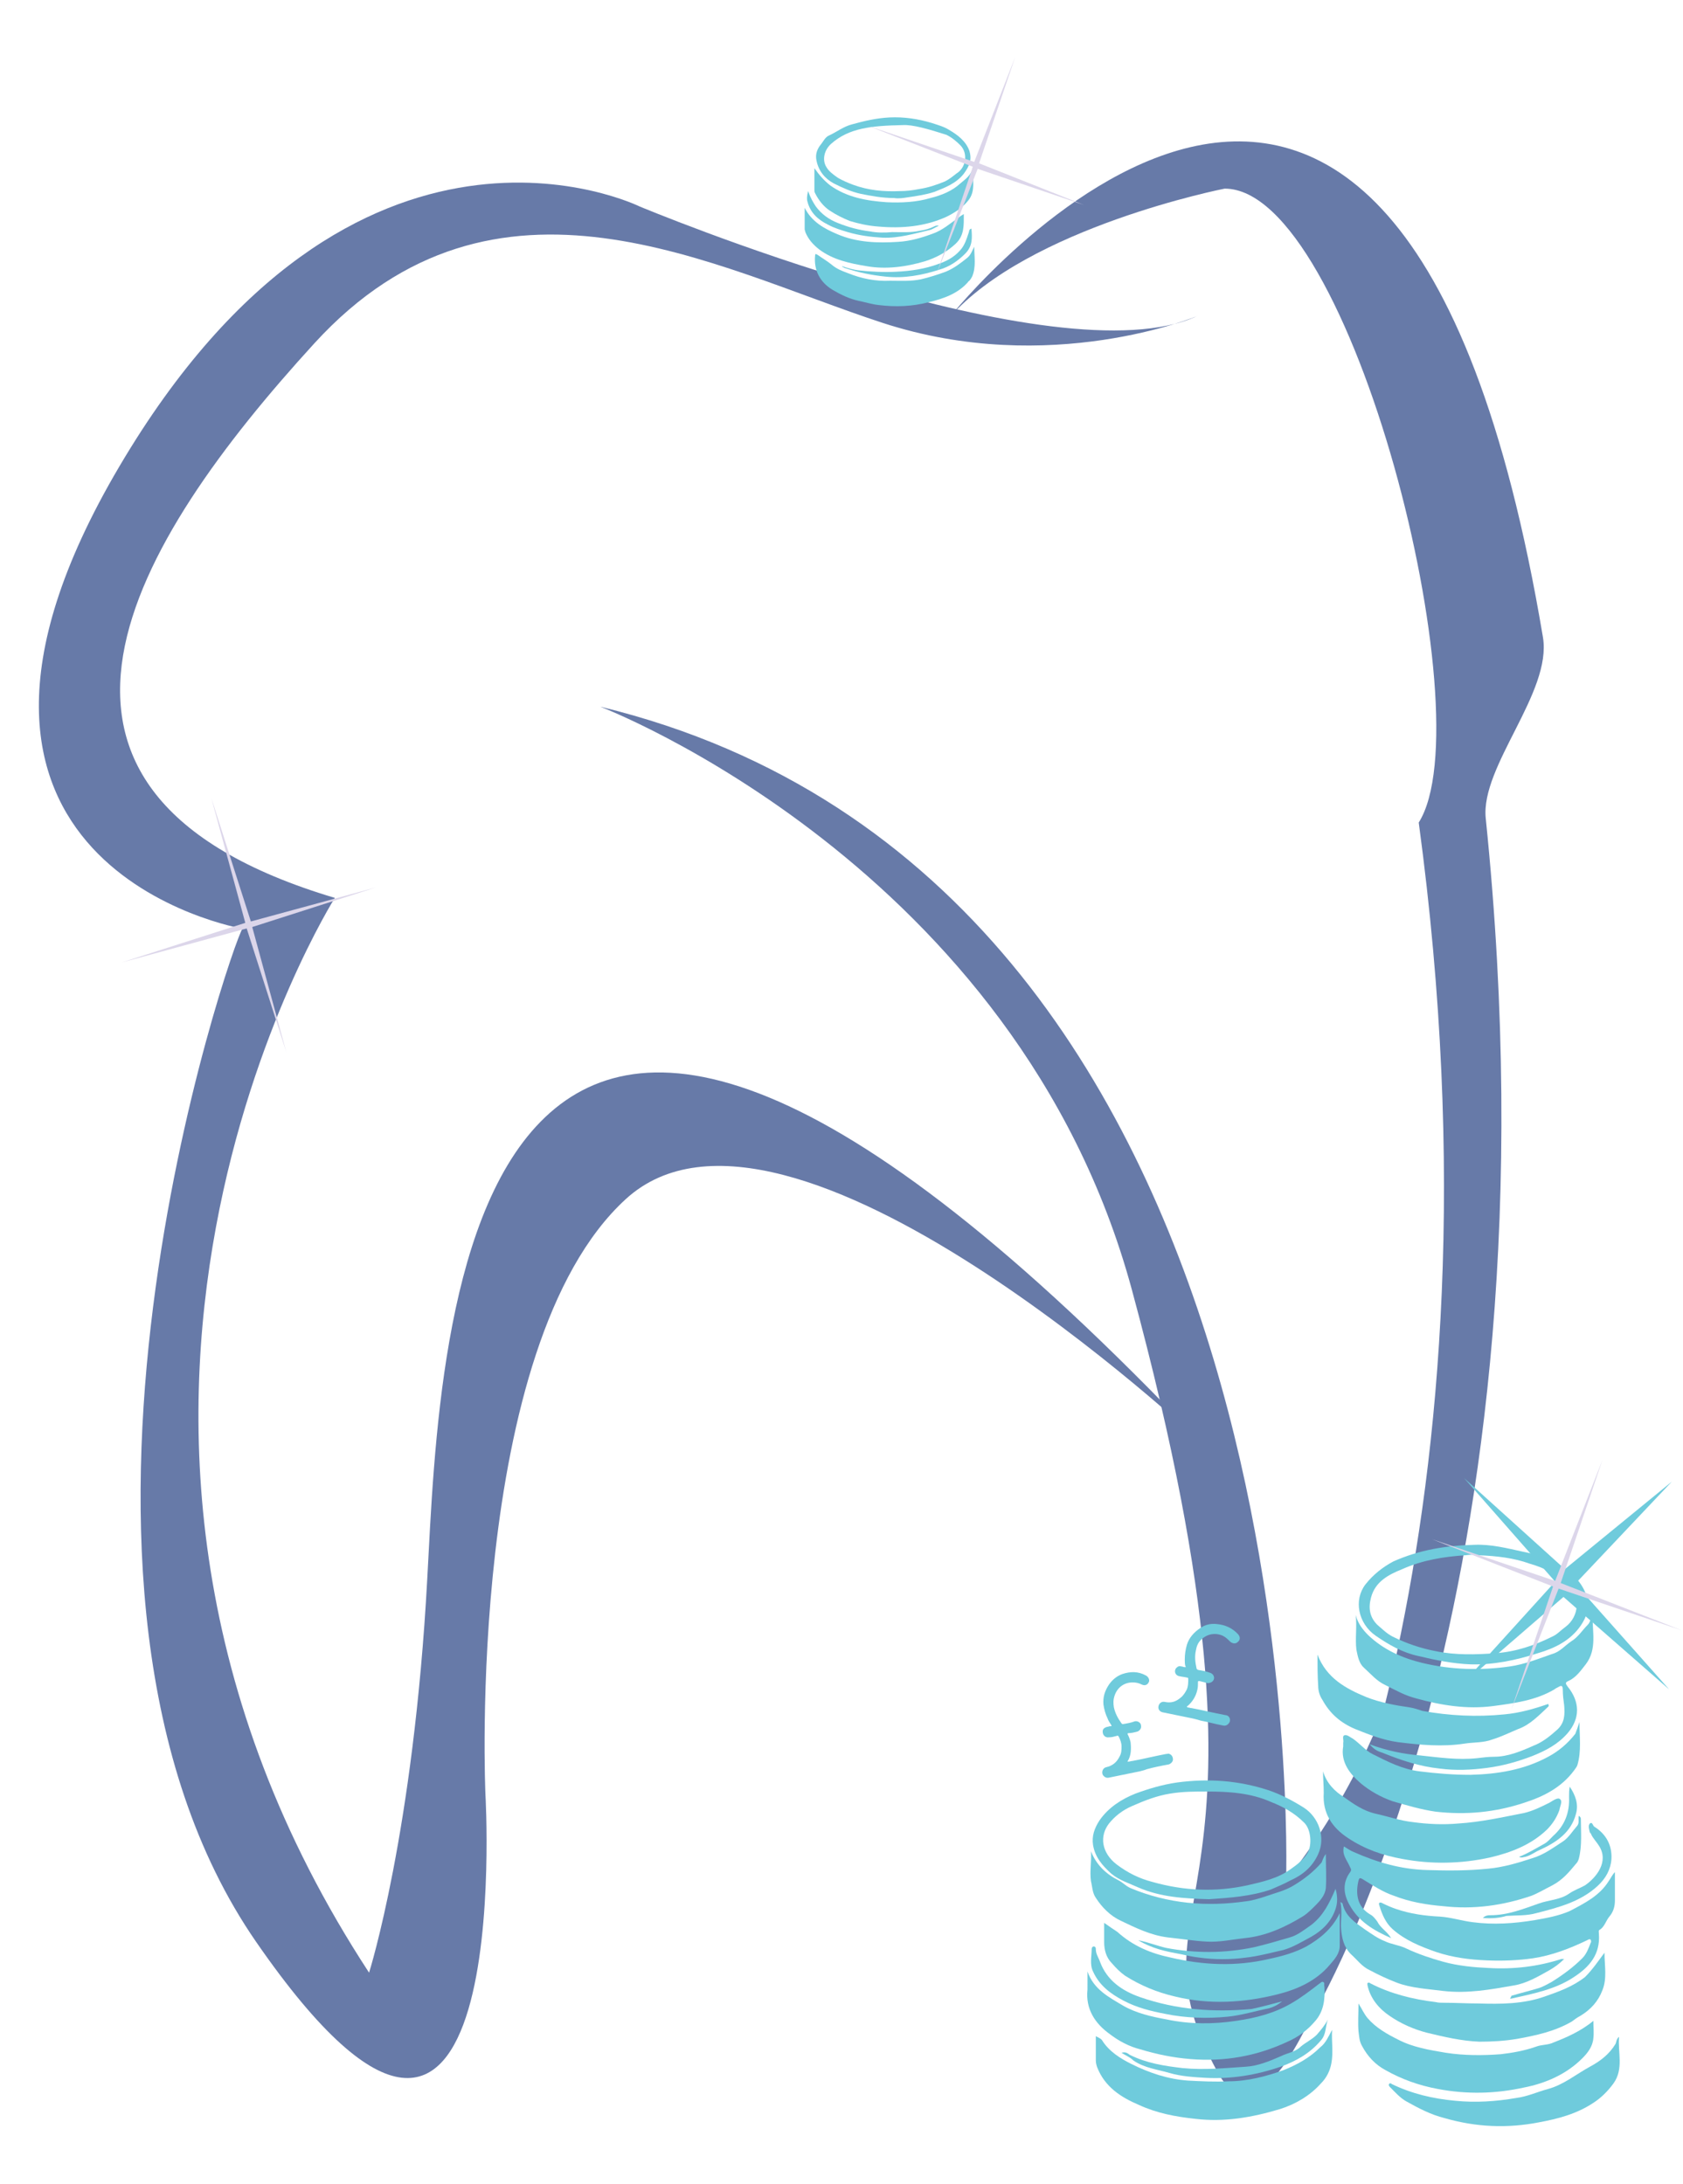
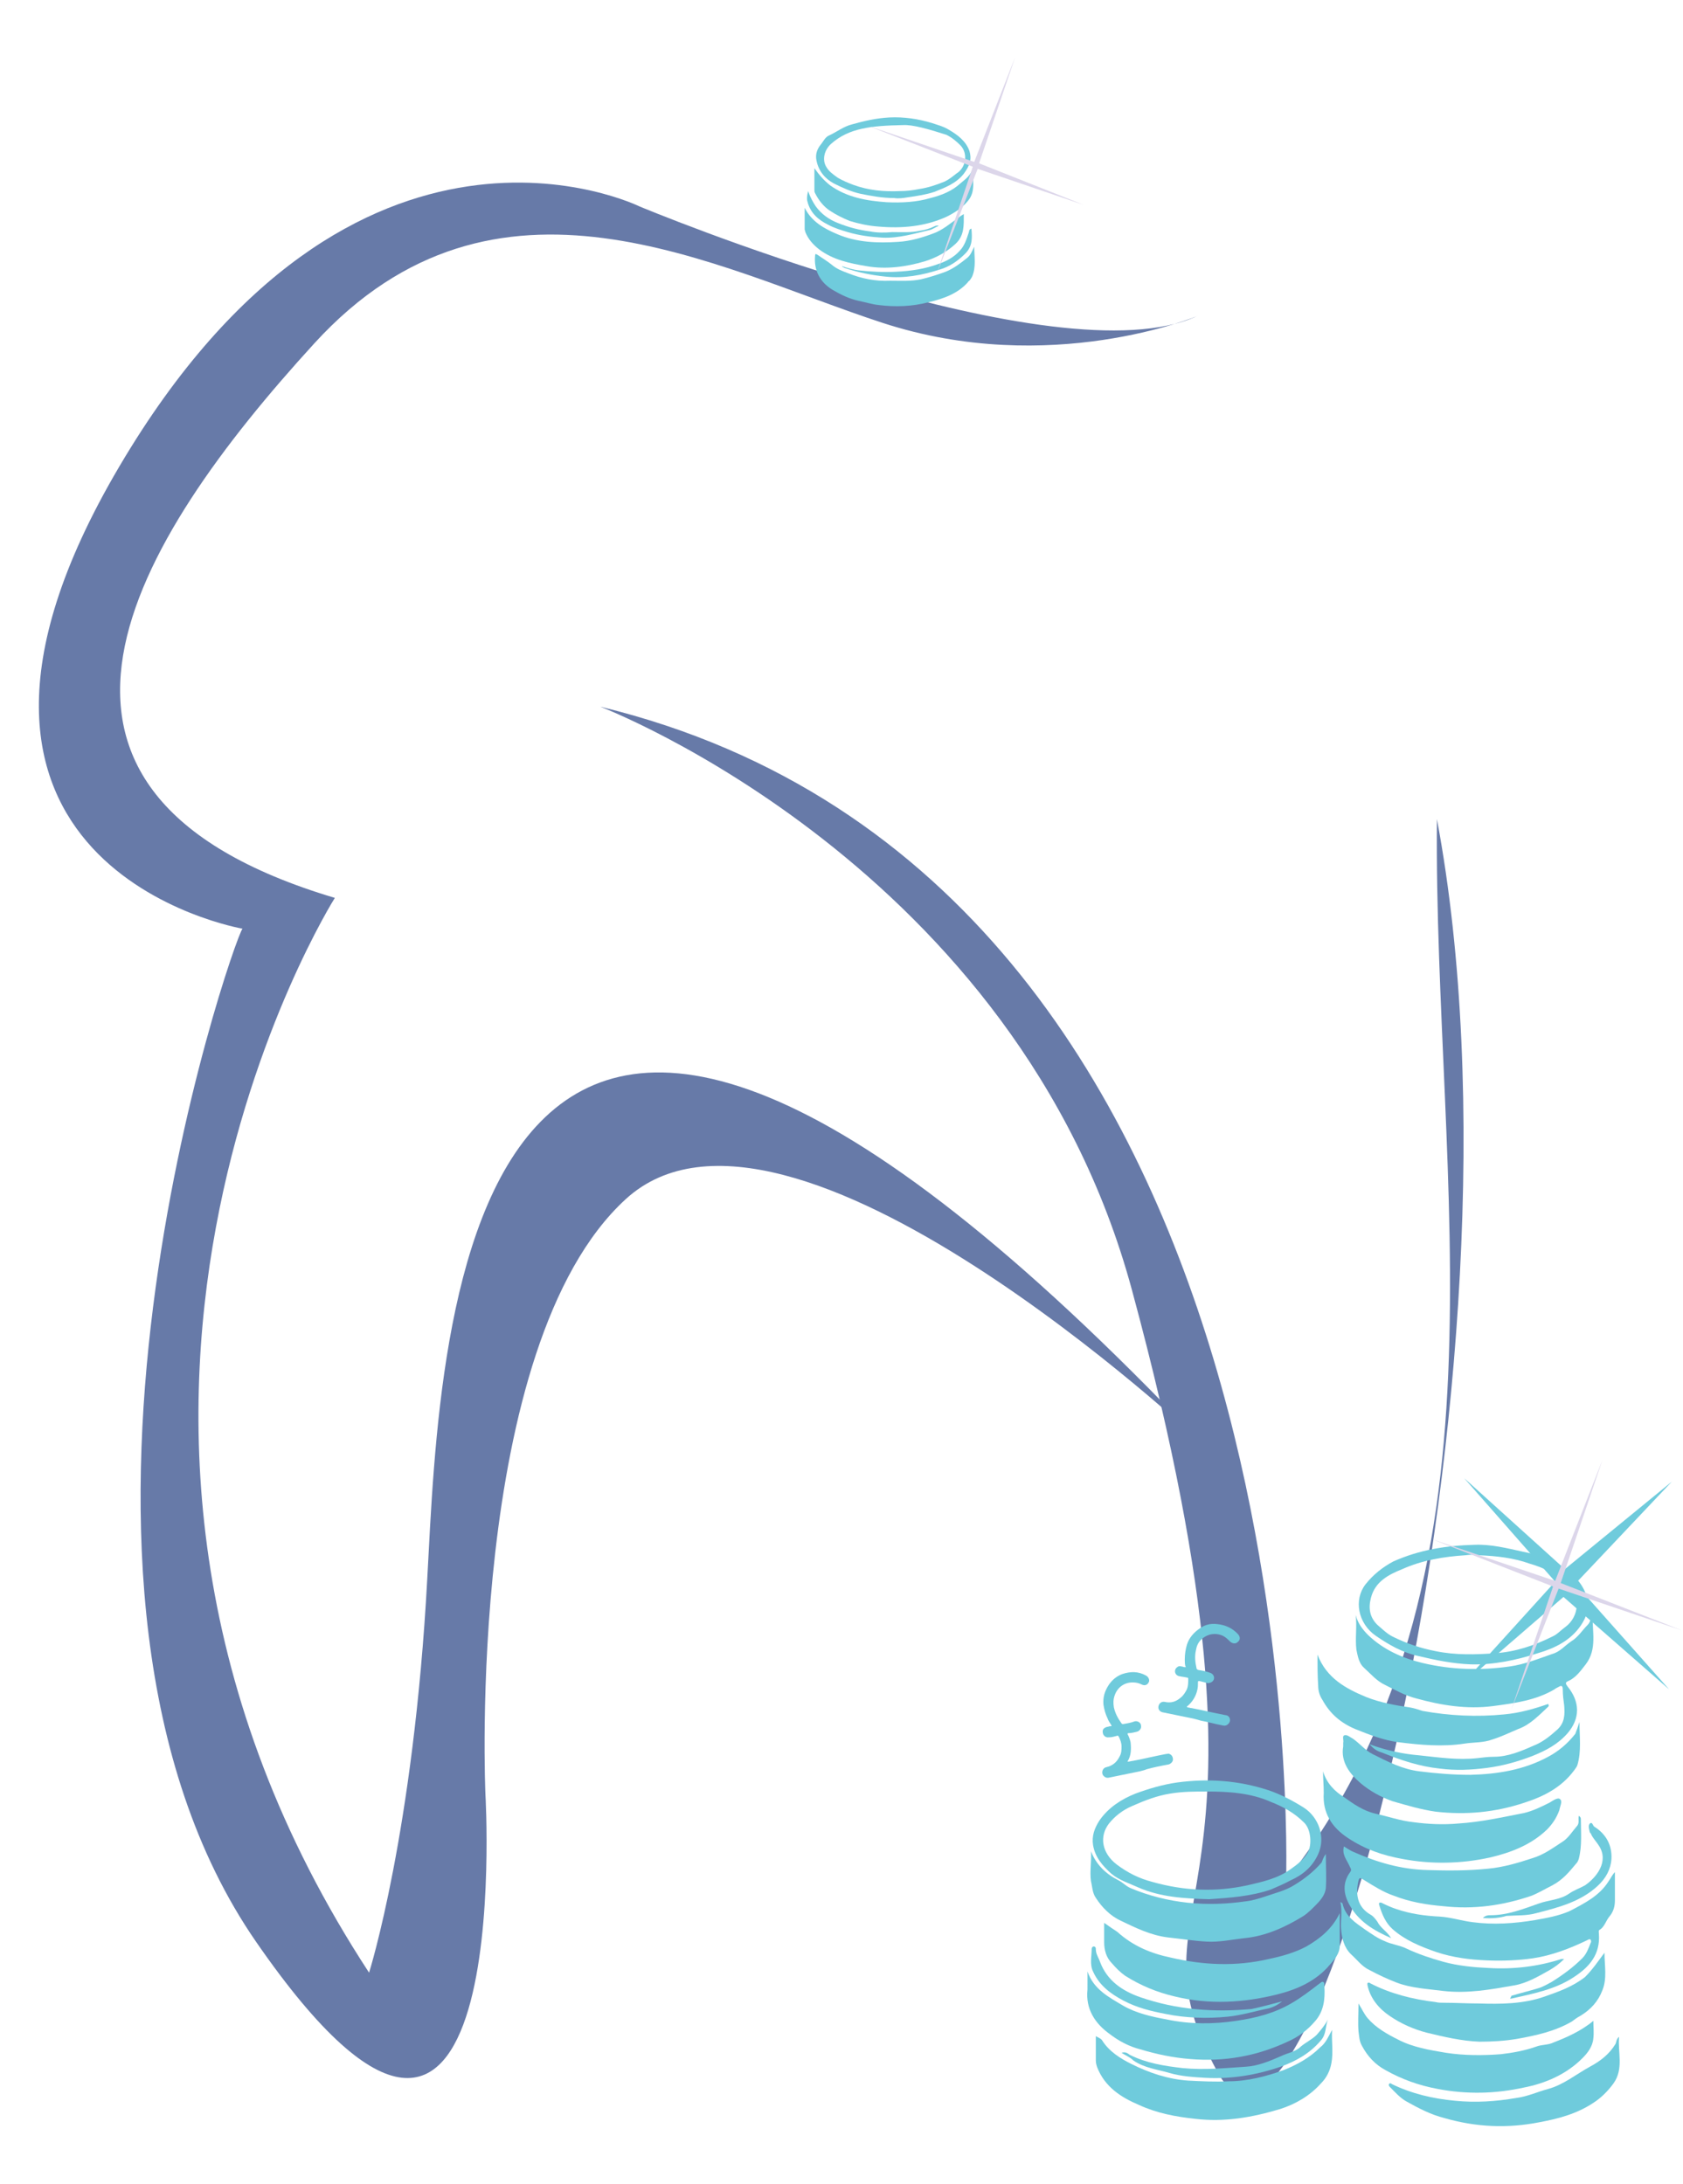
<svg xmlns="http://www.w3.org/2000/svg" xmlns:ns1="http://www.inkscape.org/namespaces/inkscape" xmlns:ns2="http://sodipodi.sourceforge.net/DTD/sodipodi-0.dtd" version="1.1" id="svg18764" ns1:version="1.1.2 (0a00cf5339, 2022-02-04)" ns2:docname="icon_5.svg" x="0px" y="0px" viewBox="0 0 242.2 314.3" style="enable-background:new 0 0 242.2 314.3;" xml:space="preserve">
  <style type="text/css">
	.st0{fill:#677AA8;}
	.st1{fill:#6FCBDC;}
	.st2{fill:#DCD6EA;}
	
		.st3{fill:#6FCBDC;stroke:#9F68AB;stroke-width:6.704;stroke-linecap:square;stroke-linejoin:bevel;stroke-miterlimit:11.339;stroke-opacity:0;}
</style>
  <g>
    <g id="g18760" transform="matrix(0.035,0,0,-0.035,-51.698,133.75)">
      <g id="g18754">
-         <path id="path18746" ns2:nodetypes="ccccccccccc" class="st0" d="M7821.2,1201.5c-607.9,3622.7-2441.4,1313.2-2441.4,1313.2     c326.4,373,1132.6,531.2,1132.6,531.2c521.3,0.7,1070.6-2174.9,798.1-2606.3c387.3-2861.5-419.5-4602.6-622.3-4912     c-81.3-123.8-143.5-14.3-190.2,181.2c-31.8-12.6-68-20-109.1-19.9c-2.8,0-5.5,0.3-8.2,0.4c110.3-699.7,492.6-156.3,492.6-156.3     S7915.9-2752.8,7586,457.1C7564,671.1,7859.2,975,7821.2,1201.5" />
        <path id="path18748" ns2:nodetypes="cccccc" class="st0" d="M3945.6,915.8c0,0,1713.2-653.4,2185.5-2397.4     c706.4-2608.3-58.5-2463.1,352.9-3217.4c384.2-704.6,1330.8,2861.3,901.3,5152.7c-14.2-1493.9,344.9-3133.3-620.3-4364.2     C6765-3910.6,6909.7,196.8,3945.6,915.8" />
        <path id="path18750" class="st0" d="M6400.3,2522.2c0,0-605.1-253.3-1294.7-28.1c-689.6,225.2-1590.3,731.8-2336.1-84.4     S1390.3,566,2853.9,129.8c0,0-1351-2139.1,140.7-4418.9c0,0,183,577,239.2,1618.4c56.3,1041.4,126.6,3785.7,3180.6,562.9     c0,0-1702.9,1604.3-2364.3,999.2c-661.5-605.2-577-2448.7-577-2448.7s126.7-2153.2-942.9-605.2     C1517.8-2696.9,2431.8-53,2474.1,3.2c0,0-1477.7,253.3-506.6,1899.9c971.1,1646.6,2139.1,1069.6,2139.1,1069.6     s1716.9-717.7,2293.9-450.3" />
      </g>
      <g id="text18756" transform="matrix(7.5,0,0,-7.5,1465.5,3791.3)">
		</g>
    </g>
    <g>
      <path class="st1" d="M117.2,24.2c0.7,1,1.4,1.8,2.3,2.5c2.4,1.7,5.2,2.2,8.1,2.4c2.1,0.1,4.3,0,6.3-0.6c1.6-0.4,3.1-1,4.3-2.1    c0.7-0.6,1.6-1.2,1.8-2.3c-0.1,1.6,0.5,3.4-0.7,4.8c-0.8,1-1.9,1.7-3.1,2.3c-3.1,1.4-6.4,1.7-9.8,1.4c-1.4-0.1-2.8-0.4-4.1-0.8    c-1-0.4-2-0.9-2.9-1.5c-0.9-0.6-1.6-1.5-2.1-2.5c-0.1-0.2-0.1-0.3-0.1-0.5C117.2,26.2,117.2,25.2,117.2,24.2z" />
      <path class="st1" d="M138.7,30.8c0,1.6,0.1,3.1-1.2,4.3c-1.3,1.2-2.8,2-4.4,2.5c-2.7,0.8-5.6,1.2-8.4,0.7    c-2.4-0.4-4.8-0.9-6.8-2.4c-0.9-0.7-1.6-1.5-2-2.5c0-0.1-0.1-0.3-0.1-0.4c0-1,0-2,0-3.1c1,2,2.8,3,4.7,3.8    c2.8,1.2,5.8,1.3,8.8,1.1c1.7-0.1,3.4-0.6,5-1.2c1.4-0.5,2.5-1.5,3.8-2.4C138.2,31.1,138.4,31,138.7,30.8z" />
      <path class="st1" d="M140.2,35.5c0,1.4,0.3,2.9-0.3,4.3c-0.1,0.2-0.3,0.5-0.4,0.6c-0.1,0.1-0.2,0.1-0.2,0.2    c-1.5,1.7-3.6,2.4-5.7,2.9c-2.3,0.6-4.7,0.7-7.1,0.4c-1-0.1-1.9-0.4-2.9-0.6c-1.4-0.3-2.6-0.9-3.8-1.6c-1.8-1.1-2.7-2.8-2.5-4.9    c0-0.4,0.2-0.2,0.4-0.1c0.7,0.5,1.4,0.9,2,1.4c0.7,0.6,1.5,0.9,2.3,1.2c2,0.8,4,1.2,6.1,1.1c1.5,0,2.9,0.1,4.4-0.2    c1.3-0.3,2.5-0.7,3.6-1.1c1.2-0.5,2.1-1.2,3.1-2C139.7,36.7,139.9,36.1,140.2,35.5z" />
      <path class="st1" d="M128.7,28.5c-1.7,0-3.3-0.3-4.8-0.6c-1.4-0.3-2.7-0.9-3.9-1.5c-1.3-0.7-2.2-1.8-2.5-3.3    c-0.2-0.9,0.1-1.7,0.7-2.4c0.3-0.4,0.6-1,1.1-1.2c1.1-0.5,2.1-1.3,3.3-1.6c1.8-0.5,3.5-0.9,5.4-1c2.1-0.1,4.1,0.2,6.1,0.8    c0.9,0.3,1.7,0.5,2.5,1c1.2,0.7,2.4,1.6,2.9,3c0.4,1.3,0,2.2-0.8,3.3c-1.1,1.4-2.7,2-4.2,2.6c-1.2,0.4-2.5,0.6-3.9,0.8    C130,28.5,129.3,28.6,128.7,28.5z M129.9,18c-4.5,0.1-7.7,0.4-10.3,2.7c-1,0.9-1.3,2.3-0.7,3.3c0.4,0.7,1,1.1,1.7,1.6    c0.7,0.4,1.4,0.7,2.2,1c2.2,0.8,4.4,1,6.7,0.9c0.9,0,1.8-0.1,2.8-0.3c1.3-0.2,2.5-0.6,3.7-1.1c0.6-0.3,1.1-0.7,1.6-1.1    c1.5-0.9,1.7-3,0.6-4.1c-0.6-0.6-1.2-1.1-2-1.5C133.7,18.6,131.3,17.9,129.9,18z" />
      <path class="st1" d="M121.2,38.3c0.8,0.3,1.6,0.5,2.3,0.6c1.8,0.2,3.7,0.3,5.5,0.2c2.1-0.1,4.1-0.4,6-1.1c1.2-0.4,2.3-1,3.1-1.9    c0.7-0.7,1-1.7,1.3-2.6c0.1-0.2,0-0.5,0.4-0.6c0.1,1.3,0.2,2.5-0.9,3.6c-1.1,1.1-2.3,1.9-3.7,2.3c-2.5,0.8-5.1,1.3-7.8,1    c-2-0.2-3.9-0.6-5.7-1.2c-0.1,0-0.3-0.1-0.4-0.2C121.3,38.5,121.2,38.4,121.2,38.3z" />
      <path class="st1" d="M116.3,27.5c0.3,0.9,0.7,1.6,1.1,2.2c0.8,1.1,1.9,1.9,3.2,2.4c1.5,0.6,3,1,4.6,1.2c1,0.2,2.1,0.2,3.2,0.1    c1.3,0,2.7,0.1,4-0.2c0.7-0.1,1.4-0.3,2-0.6c0.2-0.1,0.4-0.2,0.7-0.1c-0.5,0.2-0.9,0.5-1.3,0.6c-2.2,0.5-4.4,1.2-6.8,1.1    c-1.7-0.1-3.3-0.3-5-0.8c-1-0.3-2-0.6-2.9-1.1c-1.4-0.7-2.5-1.7-2.9-3.3C116.1,28.7,116.1,28.2,116.3,27.5z" />
    </g>
    <path id="path865_00000051344317725465693550000015557817340520450747_" ns1:flatsided="false" ns1:randomized="0" ns1:rounded="3.46945e-18" ns2:arg1="0.34870626" ns2:arg2="1.1341044" ns2:cx="86.975082" ns2:cy="38.172421" ns2:r1="88.681961" ns2:r2="2.6604588" ns2:sides="4" ns2:type="star" class="st2" d="   M156,29.5l-15.3-5.2l-5.9,15.1L140,24l-15.1-5.9l15.3,5.2l5.9-15.1l-5.2,15.3L156,29.5z" />
    <g>
      <path class="st1" d="M190.8,266.8c0,1.8,0.1,3.4,0,4.9c-0.1,1-0.8,1.8-1.5,2.5c-0.5,0.5-1.1,1.1-1.7,1.5c-2.6,1.6-5.4,2.9-8.5,3.2    c-1.8,0.2-3.6,0.6-5.4,0.5c-1.9-0.1-3.7-0.4-5.6-0.6c-2.5-0.3-4.7-1.4-6.8-2.4c-1.5-0.7-2.7-1.9-3.6-3.3c-0.5-0.7-0.5-1.6-0.7-2.4    c-0.2-1.4,0.1-2.9,0-4.3c0.8,2,2.2,3.3,4,4.2c0.6,0.3,1,0.8,1.7,1.1c2.6,1.1,5.4,1.8,8.2,2.1c2.8,0.3,5.6,0.2,8.4-0.2    c0.9-0.1,1.9-0.4,2.8-0.7c1.4-0.5,2.8-0.8,4.1-1.6c1.5-0.9,2.9-2,4-3.3C190.3,267.8,190.4,267.3,190.8,266.8z" />
      <path class="st1" d="M156.5,283.7c0.9,2.6,3.1,3.7,5.1,4.9c1.9,1.1,4.1,1.6,6.3,2c3.3,0.7,6.7,0.7,10,0.2c2.8-0.4,5.5-1.1,7.9-2.5    c1.4-0.8,2.7-1.8,4-2.8c0.2-0.1,0.4-0.4,0.6-0.3c0.3,0.1,0.1,0.4,0.2,0.7c0.1,1.8-0.1,3.5-1.3,4.9c-1.1,1.3-2.4,2.3-4,3    c-4.5,2.1-9.1,2.9-14,2.5c-2.5-0.2-4.9-0.7-7.2-1.4c-1.6-0.4-3.1-1.2-4.4-2.2c-2.1-1.5-3.5-3.6-3.2-6.4    C156.5,285.5,156.5,284.6,156.5,283.7z" />
      <path class="st1" d="M191.7,292.1c-0.1,1.6,0.2,3.2-0.1,4.8c-0.2,1.1-0.7,2.1-1.5,2.9c-1.6,1.8-3.7,3-5.9,3.7    c-4,1.2-8,1.9-12.2,1.4c-2.8-0.3-5.5-0.8-8.1-2c-2.6-1.1-4.9-2.6-6-5.4c-0.1-0.3-0.2-0.6-0.2-1c0-1.2,0-2.3,0-3.5    c0.3,0.2,0.7,0.3,0.9,0.6c1,1.6,2.6,2.6,4.2,3.4c2.6,1.3,5.3,2.2,8.2,2.4c1.9,0.1,3.9,0.2,5.8,0.1c2.7,0,5.4-0.7,7.9-1.6    c2-0.8,3.8-1.8,5.3-3.3C190.8,294,191.2,293,191.7,292.1z" />
      <path class="st1" d="M192.8,275.3c0,1.7,0,3.2,0,4.7c0,1.1-0.7,1.9-1.4,2.7c-2,2.4-4.8,3.6-7.6,4.3c-4.8,1.2-9.8,1.5-14.7,0.3    c-2.6-0.6-5-1.6-7.2-3c-0.7-0.5-1.3-1.1-1.9-1.8c-0.8-0.8-1.1-1.9-1.1-3c0-0.9,0-1.7,0-2.8c0.7,0.5,1.3,0.9,1.9,1.3    c2.2,2,4.8,3.1,7.7,3.7c4.7,1.1,9.4,1.3,14.1,0.2c1.9-0.4,3.7-0.9,5.4-1.8C189.9,279,191.7,277.6,192.8,275.3z" />
      <path class="st1" d="M174,273.3c-3.6-0.1-7-0.3-10.2-1.7c-1.3-0.6-2.7-1-3.9-2c-1.2-1.1-2.3-2.3-2.6-4.1c-0.2-1.3,0.2-2.4,0.9-3.5    c1.3-1.9,3.2-3.1,5.2-3.9c1.9-0.7,3.9-1.3,6-1.6c4.5-0.6,8.8-0.3,13.1,1.1c1.8,0.6,3.5,1.5,5.1,2.5c2.2,1.4,3.2,4.3,2.1,6.7    c-0.8,1.8-2.2,3-4,3.8c-0.9,0.5-1.9,0.9-2.8,1.3C180,272.9,176.9,273.1,174,273.3z M173.7,257.8c-1.8,0-3.5,0-5.3,0.3    c-1.9,0.3-3.7,1-5.5,1.8c-1.4,0.6-2.5,1.5-3.3,2.5c-1.4,1.8-1.1,4.2,1.1,5.9c1.6,1.2,3.2,2,5.1,2.5c4.6,1.3,9.1,1.5,13.7,0.5    c2.2-0.5,4.4-1,6.2-2.3c1-0.7,1.9-1.4,2.5-2.4c0.6-1.1,0.5-3.3-0.5-4.3c-1.4-1.4-3-2.3-4.8-3C180,258,176.8,257.8,173.7,257.8z" />
      <path class="st1" d="M184.5,288c-0.6,0.5-1.2,0.8-1.9,1c-2,0.4-3.9,1-5.9,1.2c-3,0.3-6.1,0.2-9-0.4c-2.1-0.4-4.1-0.9-6-1.9    c-1.9-1-3.5-2.2-4.4-4.2c-0.5-1-0.2-2.2-0.2-3.2c0-0.2,0.1-0.4,0.3-0.4c0.3,0,0.3,0.3,0.3,0.4c0,0.7,0.4,1.2,0.6,1.8    c1,2.7,3.2,4.2,5.8,5.1c5.2,1.8,10.5,2.2,16,1.7C181.5,288.8,183,288.4,184.5,288z" />
-       <path class="st1" d="M163.8,279.2c1.5,0.3,2.7,0.8,4,1.1c4.2,0.8,8.4,0.8,12.7-0.1c1.7-0.4,3.4-0.9,5.1-1.4    c1.1-0.3,2.1-1.1,3.1-1.8c1.7-1.3,2.6-3.1,3.5-5.2c0.3,1.1,0.3,2,0,2.9c-0.6,1.8-1.9,3.1-3.5,4c-1.3,0.7-2.6,1.5-4,1.9    c-1.8,0.4-3.6,0.9-5.4,1.1c-2.2,0.3-4.5,0.3-6.7,0c-0.9-0.1-1.8-0.3-2.7-0.5C167.7,280.8,165.8,280.4,163.8,279.2z" />
      <path class="st1" d="M161.4,295.4c0.6-0.2,0.9,0.1,1.2,0.3c2.4,1.2,5,1.6,7.6,1.9c3.1,0.3,6.1,0,9.1-0.2c1.7-0.1,3.4-0.8,5-1.5    c1-0.5,2.1-0.6,2.9-1.4c0.7-0.6,1.6-1,2.3-1.7c0.6-0.7,1.2-1.4,1.6-2.2c-0.4,1-0.2,2.1-1,3c-1.6,1.9-3.6,3-5.8,3.8    c-3.5,1.2-7.1,1.8-10.8,1.6c-1.7-0.1-3.5-0.2-5.2-0.7c-1.7-0.5-3.6-0.7-5.2-1.8C162.6,296,162,295.8,161.4,295.4z" />
    </g>
    <g>
      <path class="st1" d="M197.1,251c2.4,0.9,4.8,1.4,7.2,1.6c2.8,0.3,5.5,0.7,8.3,0.4c0.8-0.1,1.6-0.2,2.4-0.2c2,0,3.9-0.8,5.7-1.6    c1.3-0.5,2.4-1.4,3.4-2.3c1.1-1,1.1-2.2,1-3.5c-0.1-0.7-0.2-1.5-0.2-2.2c0-0.7-0.2-0.7-0.7-0.4c-0.2,0.1-0.4,0.2-0.5,0.3    c-2.7,1.6-5.8,2-8.8,2.4c-3.8,0.5-7.5-0.1-11.1-1.1c-1.6-0.4-3-1.2-4.4-1.9c-1.3-0.6-2.1-1.6-3.1-2.5c-0.7-0.6-0.9-1.6-1.1-2.6    c-0.2-1.6,0.1-3.3-0.1-5c0.3,1.2,1,2.1,1.8,2.9c2.2,2.1,4.9,3.3,7.8,4c4.2,1,8.4,1.1,12.6,0.5c2.1-0.3,4.1-1.1,6.1-1.8    c1.1-0.3,1.8-1.2,2.7-1.8c1-0.6,1.6-1.6,2.4-2.4c0.4-0.4,0.4-1,0.7-1.5c-0.1,2.4,0.7,5-1,7.2c-0.7,0.9-1.4,1.9-2.5,2.4    c-0.5,0.2-0.4,0.4-0.1,0.8c1.8,2.2,1.8,4.6,0,6.7c-1.4,1.6-3.1,2.5-5.1,3.3c-2.1,0.8-4.2,1.4-6.5,1.7c-2.3,0.3-4.5,0.4-6.8,0.1    c-2.9-0.3-5.6-1.2-8.3-2.3C198.2,252,197.7,251.7,197.1,251z" />
      <path class="st1" d="M217.5,287.2c1.3-0.4,2.6-0.7,3.9-1.1c0.7-0.2,1.3-0.6,1.9-0.9c1.6-1,3.1-2.1,4.4-3.4    c0.6-0.6,0.9-1.4,1.2-2.2c0.1-0.1,0.1-0.3,0-0.5c-0.2-0.1-0.3,0-0.5,0.1c-2.5,1.2-5.1,2.2-7.8,2.6c-2.1,0.3-4.4,0.4-6.6,0.3    c-2.5-0.1-4.9-0.4-7.3-1.2c-2.3-0.8-4.5-1.7-6.3-3.3c-1-0.9-1.5-2.1-1.9-3.4c-0.2-0.5,0.2-0.5,0.5-0.3c0.6,0.3,1.3,0.6,1.9,0.8    c2,0.7,4.2,1,6.3,1.1c1.6,0.1,3.1,0.6,4.7,0.8c3,0.4,6,0.2,9-0.3c1.7-0.3,3.4-0.6,5-1.3c2.1-1.1,4.3-2.2,5.6-4.3    c0.3-0.4,0.5-0.9,0.9-1.3c0,0.5,0,0.9,0,1.4c0,0.9,0,1.8,0,2.7c0,0.8-0.2,1.6-0.8,2.3c-0.5,0.6-0.7,1.5-1.4,1.9    c-0.2,0.1-0.1,0.4-0.1,0.6c0.2,2.9-1.3,4.7-3.6,6.2c-2.7,1.8-5.9,2.4-9,3.1c-0.1,0-0.2,0-0.2,0    C217.5,287.3,217.5,287.2,217.5,287.2z" />
      <path class="st1" d="M227.3,247.8c0,2.1,0.3,4.2-0.3,6.2c-0.1,0.3-0.3,0.5-0.5,0.8c-1.8,2.4-4.3,3.7-7.1,4.6    c-4.2,1.4-8.4,1.8-12.8,1.3c-2.1-0.3-4.1-0.9-6.2-1.5c-1.7-0.6-3.3-1.5-4.6-2.6c-1.5-1.3-2.9-3-2.5-5.3c0-0.2,0-0.3,0-0.5    c0.1-0.4-0.2-1,0.2-1.1c0.4-0.1,0.8,0.3,1.2,0.5c1,0.7,1.8,1.7,2.8,2.2c2.2,1.1,4.3,2.2,6.8,2.5c2.4,0.3,4.8,0.5,7.3,0.5    c3.9-0.1,7.7-0.7,11.2-2.6c1.5-0.8,2.8-1.9,3.9-3.3C226.9,249,227.1,248.4,227.3,247.8z" />
      <path class="st1" d="M200.2,278.9c-2.5-1.1-4.7-2.4-6-4.8c-0.9-1.6-1-3.2,0.1-4.7c0.3-0.4,0-0.6-0.1-0.9c-0.4-0.9-1.1-1.6-0.8-2.8    c0.5,0.3,0.9,0.6,1.4,0.8c3.4,1.5,6.8,2.5,10.6,2.6c3,0.1,5.9,0.1,8.8-0.2c2.1-0.2,4.2-0.8,6.3-1.5c1.7-0.5,3-1.5,4.4-2.4    c0.8-0.5,1.4-1.5,2.1-2.3c0.3-0.4,0.1-0.9,0.2-1.4c0.2,0.1,0.3,0.3,0.3,0.4c0,1.9,0.2,3.9-0.3,5.8c-0.1,0.3-0.2,0.5-0.4,0.7    c-1,1.2-1.9,2.3-3.4,3.1c-1,0.5-2,1.1-3,1.5c-4.1,1.4-8.3,2-12.7,1.5c-2.4-0.2-4.8-0.6-7.1-1.5c-1.5-0.5-2.9-1.4-4.2-2.2    c-0.8-0.5-0.8-0.5-1,0.5c-0.3,1.8,0.1,3.4,1.8,4.4c0.4,0.2,0.7,0.6,1,1C198.7,277.5,199.6,277.9,200.2,278.9z" />
      <path class="st1" d="M229.3,290.8c0,0.9,0.1,1.7,0,2.5c-0.1,1.2-0.8,2.1-1.6,2.9c-2.3,2.3-5.3,3.6-8.4,4.2    c-4.1,0.9-8.2,1-12.4,0.2c-2.7-0.5-5.2-1.4-7.5-2.7c-1.5-0.8-2.6-2-3.4-3.5c-0.4-0.7-0.4-1.4-0.5-2.1c-0.1-1.3,0-2.5,0-4    c0.5,0.8,0.8,1.5,1.3,2.1c1.2,1.4,2.8,2.3,4.4,3.1c2.1,1.1,4.5,1.5,6.9,1.9c2.6,0.4,5.3,0.4,7.9,0.2c1.7-0.2,3.4-0.5,5.1-1.1    c0.8-0.3,1.7-0.2,2.5-0.6C225.4,293.2,227.5,292.3,229.3,290.8z" />
      <path class="st1" d="M190.4,254.9c0.5,1.7,1.7,2.9,3,3.7c1.4,1,2.8,2,4.6,2.4c1.8,0.4,3.5,1,5.3,1.2c2.2,0.3,4.4,0.4,6.6,0.2    c3.2-0.2,6.3-0.9,9.4-1.5c1.3-0.3,2.5-0.9,3.7-1.5c0.5-0.3,1.2-0.8,1.5-0.5c0.4,0.3,0,1-0.1,1.6c-0.4,1.1-1,2-1.8,2.8    c-2.3,2.2-5.2,3.3-8.2,4c-4.1,0.9-8.4,1-12.6,0.2c-2.8-0.5-5.4-1.4-7.8-3c-2.3-1.5-3.7-3.6-3.5-6.5    C190.5,256.9,190.4,256,190.4,254.9z" />
      <path class="st1" d="M230.9,281c0,1.8,0.4,3.7-0.3,5.4c-0.6,1.6-1.7,2.8-3.2,3.7c-0.4,0.2-0.8,0.5-1.2,0.8c-2.4,1.4-5.1,2-7.9,2.5    c-1.8,0.3-3.6,0.4-5.4,0.4c-2.6-0.1-5.1-0.7-7.6-1.3c-1.9-0.5-3.7-1.3-5.3-2.4c-1.5-1-2.8-2.5-3.2-4.4c0-0.1-0.1-0.3,0.1-0.4    c0.1,0,0.2,0,0.3,0.1c2.9,1.5,6.1,2.3,9.4,2.7c0.4,0.1,0.8,0.1,1.3,0.1c1.6,0,3.2,0.1,4.8,0.1c3.2,0.1,6.5,0.1,9.6-1    c2-0.7,4-1.4,5.8-2.8C229.2,283.4,230,282.2,230.9,281z" />
      <path class="st1" d="M189.6,238.1c1.3,3.4,4.1,4.9,7,6.1c2,0.8,4.2,1.2,6.3,1.5c0.6,0.1,1.2,0.3,1.8,0.5c3.9,0.7,7.8,0.9,11.8,0.5    c2.2-0.2,4.3-0.8,6.3-1.5c0.1,0.2,0.1,0.3,0,0.4c-1.3,1.2-2.6,2.6-4.3,3.2c-1.2,0.5-2.4,1.1-3.7,1.5c-1.3,0.5-2.7,0.4-4,0.6    c-3.2,0.5-6.4,0.2-9.6-0.2c-2.2-0.3-4.2-1.1-6.2-1.9c-2.1-0.9-3.6-2.2-4.7-4.2c-0.4-0.6-0.6-1.3-0.6-2    C189.6,241.1,189.6,239.7,189.6,238.1z" />
      <path class="st1" d="M192.9,273.7c0.2,0.1,0.3,0.2,0.3,0.2c0.4,1.9,1.9,2.8,3.3,3.8c0.9,0.6,1.7,1.2,2.7,1.6    c1,0.5,2.2,0.6,3.2,1.1c1.7,0.8,3.5,1.4,5.3,1.9c2.2,0.6,4.4,0.8,6.6,0.9c3.5,0.2,7-0.2,10.4-1.3c0.1,0,0.2,0,0.4,0    c-0.7,0.7-1.4,1.2-2.1,1.6c-1.6,0.9-3.3,1.9-5.1,2.2c-3.4,0.6-6.7,1.2-10.2,0.8c-2.3-0.3-4.6-0.4-6.7-1.2    c-1.3-0.5-2.6-1.1-3.9-1.8c-1.1-0.5-1.8-1.5-2.7-2.3c-1-1-1.3-2.3-1.4-3.6C192.9,276.5,193.2,275.1,192.9,273.7z" />
      <path class="st1" d="M233,293.1c-0.2,2.2,0.7,4.6-0.8,6.7c-0.8,1.1-1.8,2.1-2.9,2.8c-2.4,1.6-5.1,2.3-7.8,2.8    c-4.6,0.9-9.1,0.7-13.6-0.6c-2-0.5-3.7-1.4-5.5-2.4c-0.9-0.5-1.6-1.3-2.4-2.1c-0.1-0.1-0.2-0.3-0.1-0.4c0.1-0.2,0.3-0.1,0.4,0    c2.9,1.4,5.9,2.1,9.1,2.4c3,0.3,5.9,0.1,8.8-0.4c1.6-0.2,3.1-0.9,4.6-1.3c2.2-0.6,4-2.1,6-3.2c1.5-0.8,2.8-1.8,3.7-3.3    C232.6,293.9,232.6,293.4,233,293.1z" />
      <path class="st1" d="M212.2,222.3c2.4-0.1,4.7,0.5,7,1c2.2,0.4,4.1,1.3,6,2.5c1.6,1,2.7,2.4,3.2,4.1c0.4,1.5-0.1,2.8-0.9,4    c-1.5,2.2-3.8,3.3-6.2,4c-3.1,1-6.4,1.7-9.7,1.6c-2.5-0.1-5-0.6-7.5-1.2c-2.3-0.5-4.2-1.6-6.1-2.9c-2.6-1.8-3.2-5.2-1.5-7.4    c1.1-1.4,2.5-2.5,4-3.3C204.3,223,208.2,222.4,212.2,222.3z M212.8,223.8c-0.6-0.1-1.2-0.1-1.9,0c-3.1,0.2-6.2,0.7-9.1,2    c-2,0.8-3.9,1.8-4.5,4.1c-0.4,1.5-0.2,2.8,0.9,3.9c0.7,0.6,1.4,1.3,2.2,1.7c2,1,4.1,1.7,6.2,2.1c2.9,0.6,5.8,0.5,8.6,0.3    c2.9-0.2,5.6-1.1,8.2-2.4c0.7-0.3,1.2-0.9,1.9-1.4c2-1.5,2.2-4.5,0.3-6.2c-1.6-1.4-3.4-2.3-5.5-2.9    C217.9,224.2,215.4,223.9,212.8,223.8z" />
      <path class="st1" d="M213.4,276c0.4-0.4,0.8-0.4,1.1-0.4c2.5,0,4.7-0.9,7-1.7c1.4-0.5,3-0.5,4.3-1.4c0.7-0.5,1.6-0.8,2.3-1.2    c1.6-1.1,3.5-3.4,2-5.7c-0.3-0.5-0.8-1-1.1-1.6c0-0.1-0.1-0.2-0.2-0.3c-0.1-0.4-0.3-1,0-1.3c0.4-0.3,0.4,0.4,0.7,0.5    c1.7,1.1,2.5,2.7,2.4,4.6c-0.1,1.5-0.8,2.8-2,3.9c-2.5,2.3-5.7,3.1-8.8,3.9c-1.4,0.4-2.9,0.3-4.3,0.4    C215.8,276,214.7,276.1,213.4,276z" />
-       <path class="st1" d="M218.6,267.2c1.3-0.5,2.4-1.2,3.5-1.8c0.6-0.3,1-0.8,1.4-1.2c1.7-1.5,2.4-3.4,2.3-5.6c0-0.5,0-1,0.1-1.5    c0.8,1.2,1.3,2.5,0.9,3.9c-0.7,2.7-2.8,4.1-5.2,5.2c-0.7,0.3-1.3,0.8-2.1,1C219.3,267.2,219,267.4,218.6,267.2z" />
    </g>
    <path id="path9026" ns1:transform-center-x="2.1626912" ns1:transform-center-y="-1.9175919" ns2:nodetypes="ccccccccc" class="st3" d="   M240.2,243.1L225,229.8l-14.8,12.8l13.6-15l-13.1-14.9l14.5,13.1l15.4-12.6l-13.9,14.7L240.2,243.1z" />
    <path id="path865" ns1:flatsided="false" ns1:randomized="0" ns1:rounded="3.46945e-18" ns2:arg1="0.34870626" ns2:arg2="1.1341044" ns2:cx="86.975082" ns2:cy="38.172421" ns2:r1="88.681961" ns2:r2="2.6604588" ns2:sides="4" ns2:type="star" class="st2" d="   M242,234.6l-17.7-6l-6.8,17.4l6-17.7l-17.4-6.8l17.7,6l6.8-17.4l-6,17.7L242,234.6z" />
-     <path id="path865_00000082335159848480453030000015724699265726184631_" ns1:flatsided="false" ns1:randomized="0" ns1:rounded="3.46945e-18" ns2:arg1="0.34870626" ns2:arg2="1.1341044" ns2:cx="86.975082" ns2:cy="38.172421" ns2:r1="88.681961" ns2:r2="2.6604588" ns2:sides="4" ns2:type="star" class="st2" d="   M54.1,127.7l-17.8,5.7l4.9,18l-5.7-17.8l-18,4.9l17.8-5.7l-4.9-18l5.7,17.8L54.1,127.7z" />
    <g id="EHllY8.tif">
      <g>
        <path class="st1" d="M164,254.9c-1.5,0.3-2.9,0.6-4.4,0.9c-0.4,0.1-0.7-0.1-0.9-0.4c-0.2-0.4,0-1,0.5-1.1     c0.9-0.2,1.5-0.7,1.9-1.5c0.3-0.5,0.3-1,0.3-1.5c0-0.5-0.2-1-0.4-1.4c-0.1-0.1-0.1-0.2-0.3-0.1c-0.4,0.1-0.7,0.2-1.1,0.2     c-0.6,0.1-1-0.4-0.9-1c0.1-0.3,0.3-0.4,0.6-0.5c0.2,0,0.3-0.1,0.5-0.1c0.2,0,0.2,0,0.1-0.2c-0.2-0.3-0.4-0.6-0.5-0.9     c-0.3-0.6-0.5-1.3-0.6-2c-0.1-1.1,0.2-2,0.8-2.9c0.5-0.7,1.1-1.2,1.9-1.5c1.2-0.4,2.3-0.4,3.4,0.2c0.4,0.2,0.6,0.7,0.4,1     c-0.2,0.4-0.6,0.5-1,0.3c-0.4-0.2-0.8-0.3-1.3-0.3c-1.2,0-2.2,0.7-2.6,1.9c-0.2,0.6-0.2,1.1-0.1,1.7c0.2,0.9,0.6,1.6,1.1,2.3     c0.1,0.1,0.1,0.1,0.2,0.1c0.6-0.1,1.2-0.2,1.7-0.4c0.4-0.1,0.9,0.2,0.9,0.6c0.1,0.4-0.2,0.8-0.6,0.9c-0.4,0.1-0.8,0.2-1.2,0.2     c-0.1,0-0.2,0.1-0.1,0.2c0.2,0.4,0.3,0.7,0.4,1.1c0.1,0.9,0.1,1.9-0.4,2.7c0,0-0.1,0.1,0,0.1c0,0,0.1,0,0.1,0     c0.2,0,0.4-0.1,0.6-0.1c1.6-0.3,3.2-0.7,4.8-1c0.2,0,0.4-0.1,0.5,0c0.3,0.1,0.5,0.4,0.5,0.8c0,0.3-0.3,0.6-0.6,0.7     c-1.1,0.2-2.1,0.4-3.2,0.7C164.8,254.7,164.4,254.8,164,254.9z" />
      </g>
    </g>
    <g id="EHllY8.tif_00000165916500439663202370000012470541003788833183_">
      <g>
        <path class="st1" d="M171.7,247.3c-1.5-0.3-2.9-0.6-4.4-0.9c-0.4-0.1-0.6-0.4-0.6-0.7c0-0.5,0.4-0.9,0.9-0.8     c0.9,0.2,1.6,0,2.3-0.6c0.4-0.3,0.7-0.8,0.9-1.2c0.2-0.5,0.2-1,0.2-1.5c0-0.1,0-0.2-0.2-0.2c-0.4-0.1-0.7-0.1-1.1-0.2     c-0.6-0.1-0.8-0.8-0.4-1.2c0.2-0.2,0.4-0.3,0.7-0.2c0.2,0,0.3,0.1,0.5,0.1c0.2,0,0.2,0,0.1-0.1c-0.1-0.3-0.1-0.7-0.1-1     c0-0.7,0.1-1.4,0.3-2.1c0.3-1,1-1.8,1.9-2.4c0.7-0.5,1.5-0.7,2.4-0.6c1.2,0.1,2.3,0.6,3.1,1.5c0.3,0.4,0.3,0.8-0.1,1.1     c-0.3,0.3-0.8,0.2-1.1-0.1c-0.3-0.3-0.6-0.6-1-0.8c-1.1-0.5-2.3-0.3-3.2,0.6c-0.4,0.4-0.6,0.9-0.7,1.5c-0.2,0.9-0.1,1.7,0.1,2.6     c0,0.1,0.1,0.1,0.2,0.2c0.6,0.1,1.2,0.2,1.7,0.4c0.4,0.1,0.7,0.5,0.6,0.9c-0.1,0.4-0.5,0.6-0.9,0.6c-0.4-0.1-0.8-0.2-1.2-0.3     c-0.1,0-0.2,0-0.2,0.1c0,0.4,0,0.8-0.1,1.2c-0.2,0.9-0.7,1.7-1.4,2.3c0,0-0.1,0-0.1,0.1c0,0,0.1,0.1,0.1,0.1     c0.2,0,0.4,0.1,0.6,0.1c1.6,0.3,3.2,0.7,4.8,1c0.2,0,0.4,0.1,0.5,0.2c0.2,0.2,0.3,0.6,0.1,0.9c-0.2,0.3-0.5,0.5-0.9,0.4     c-1.1-0.2-2.1-0.5-3.2-0.7C172.5,247.5,172.1,247.4,171.7,247.3z" />
      </g>
    </g>
  </g>
</svg>